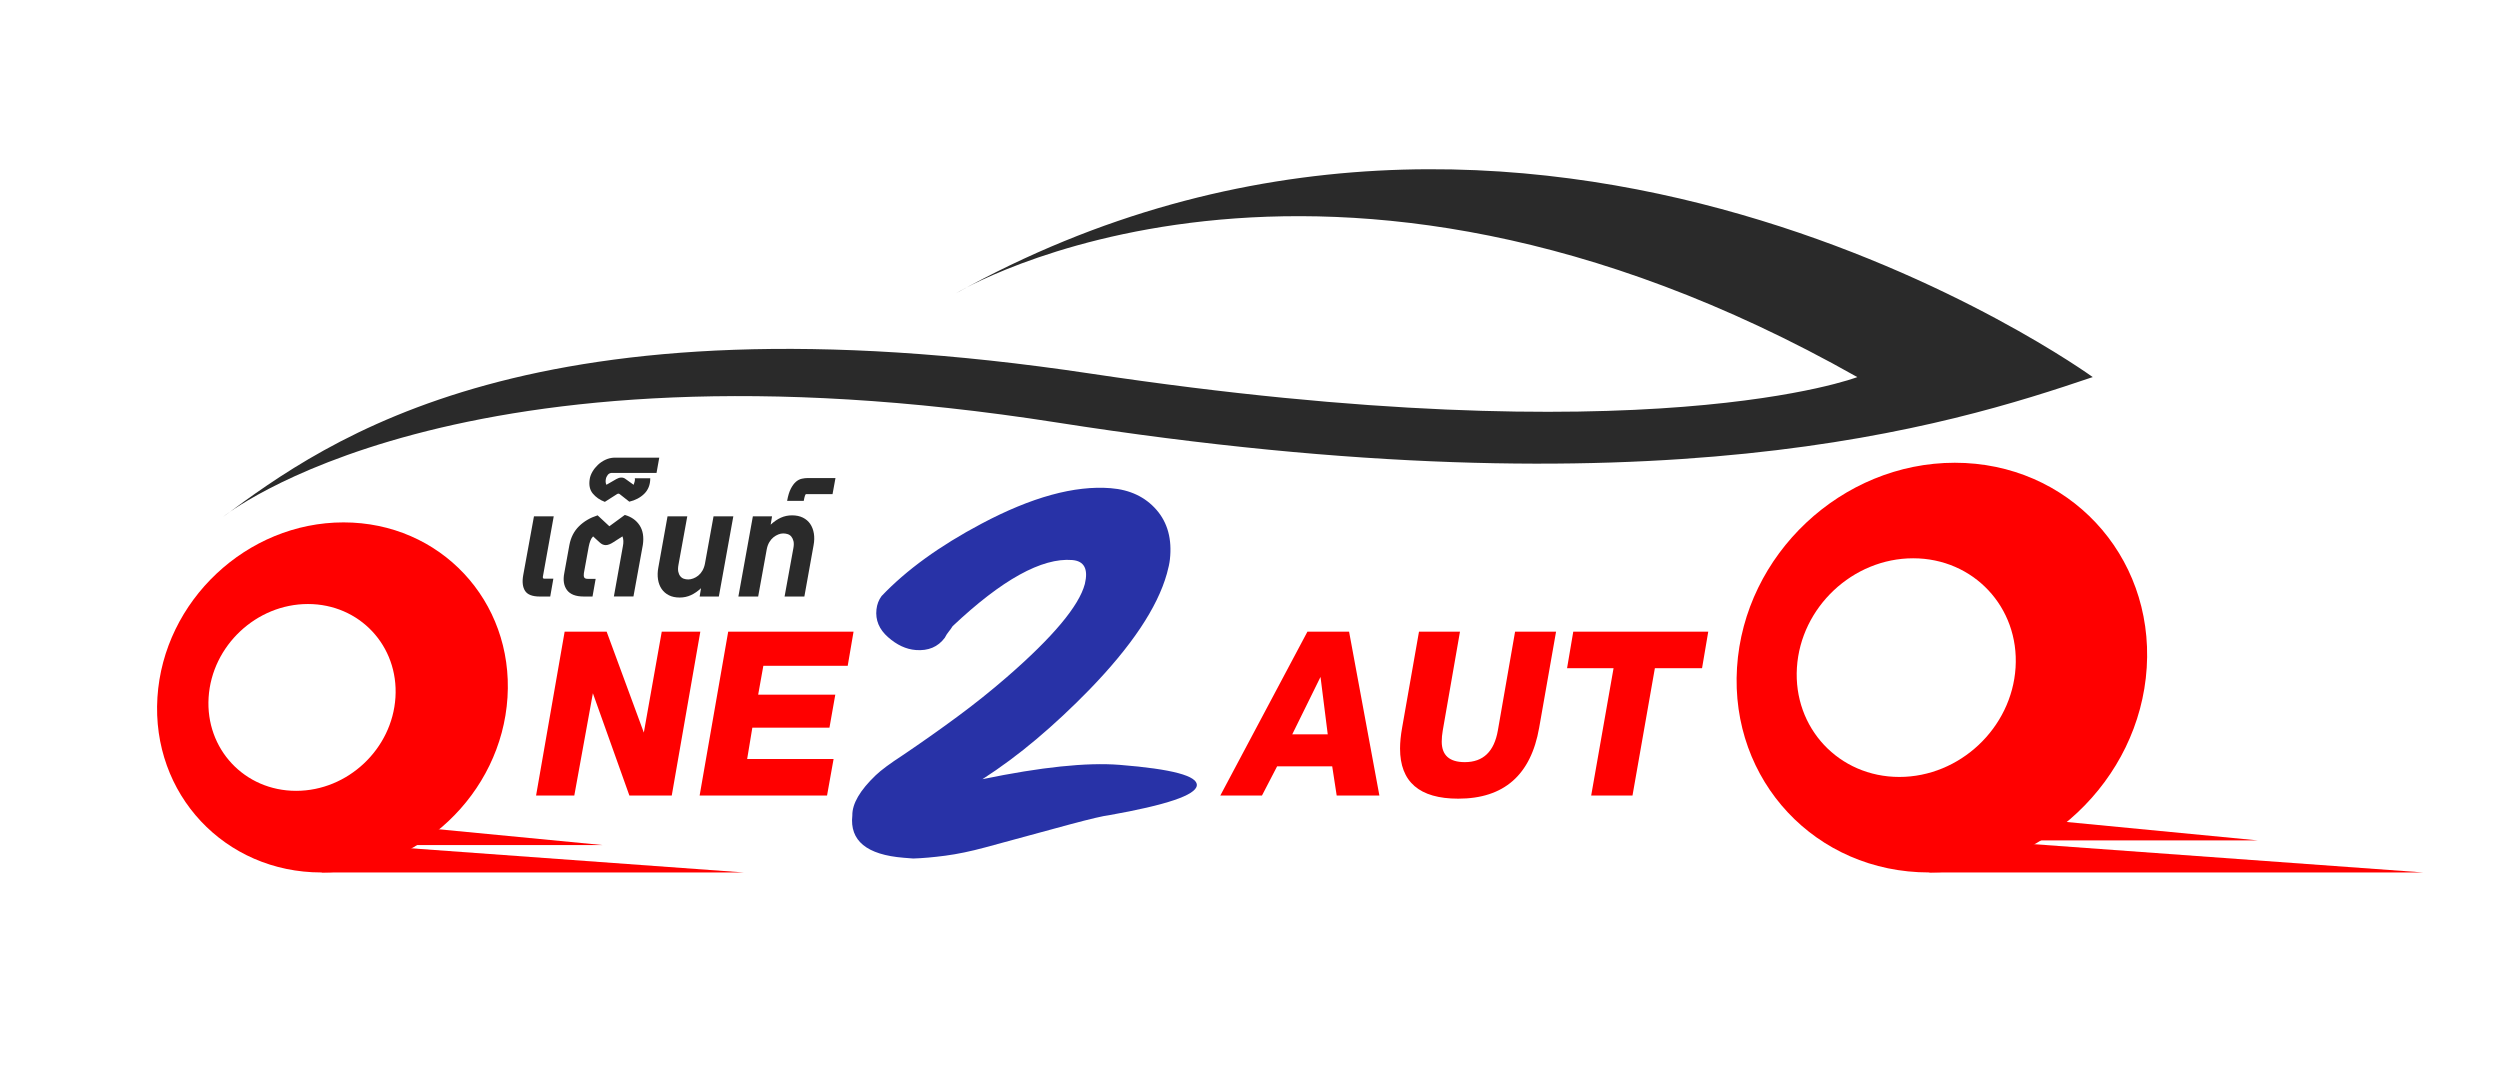
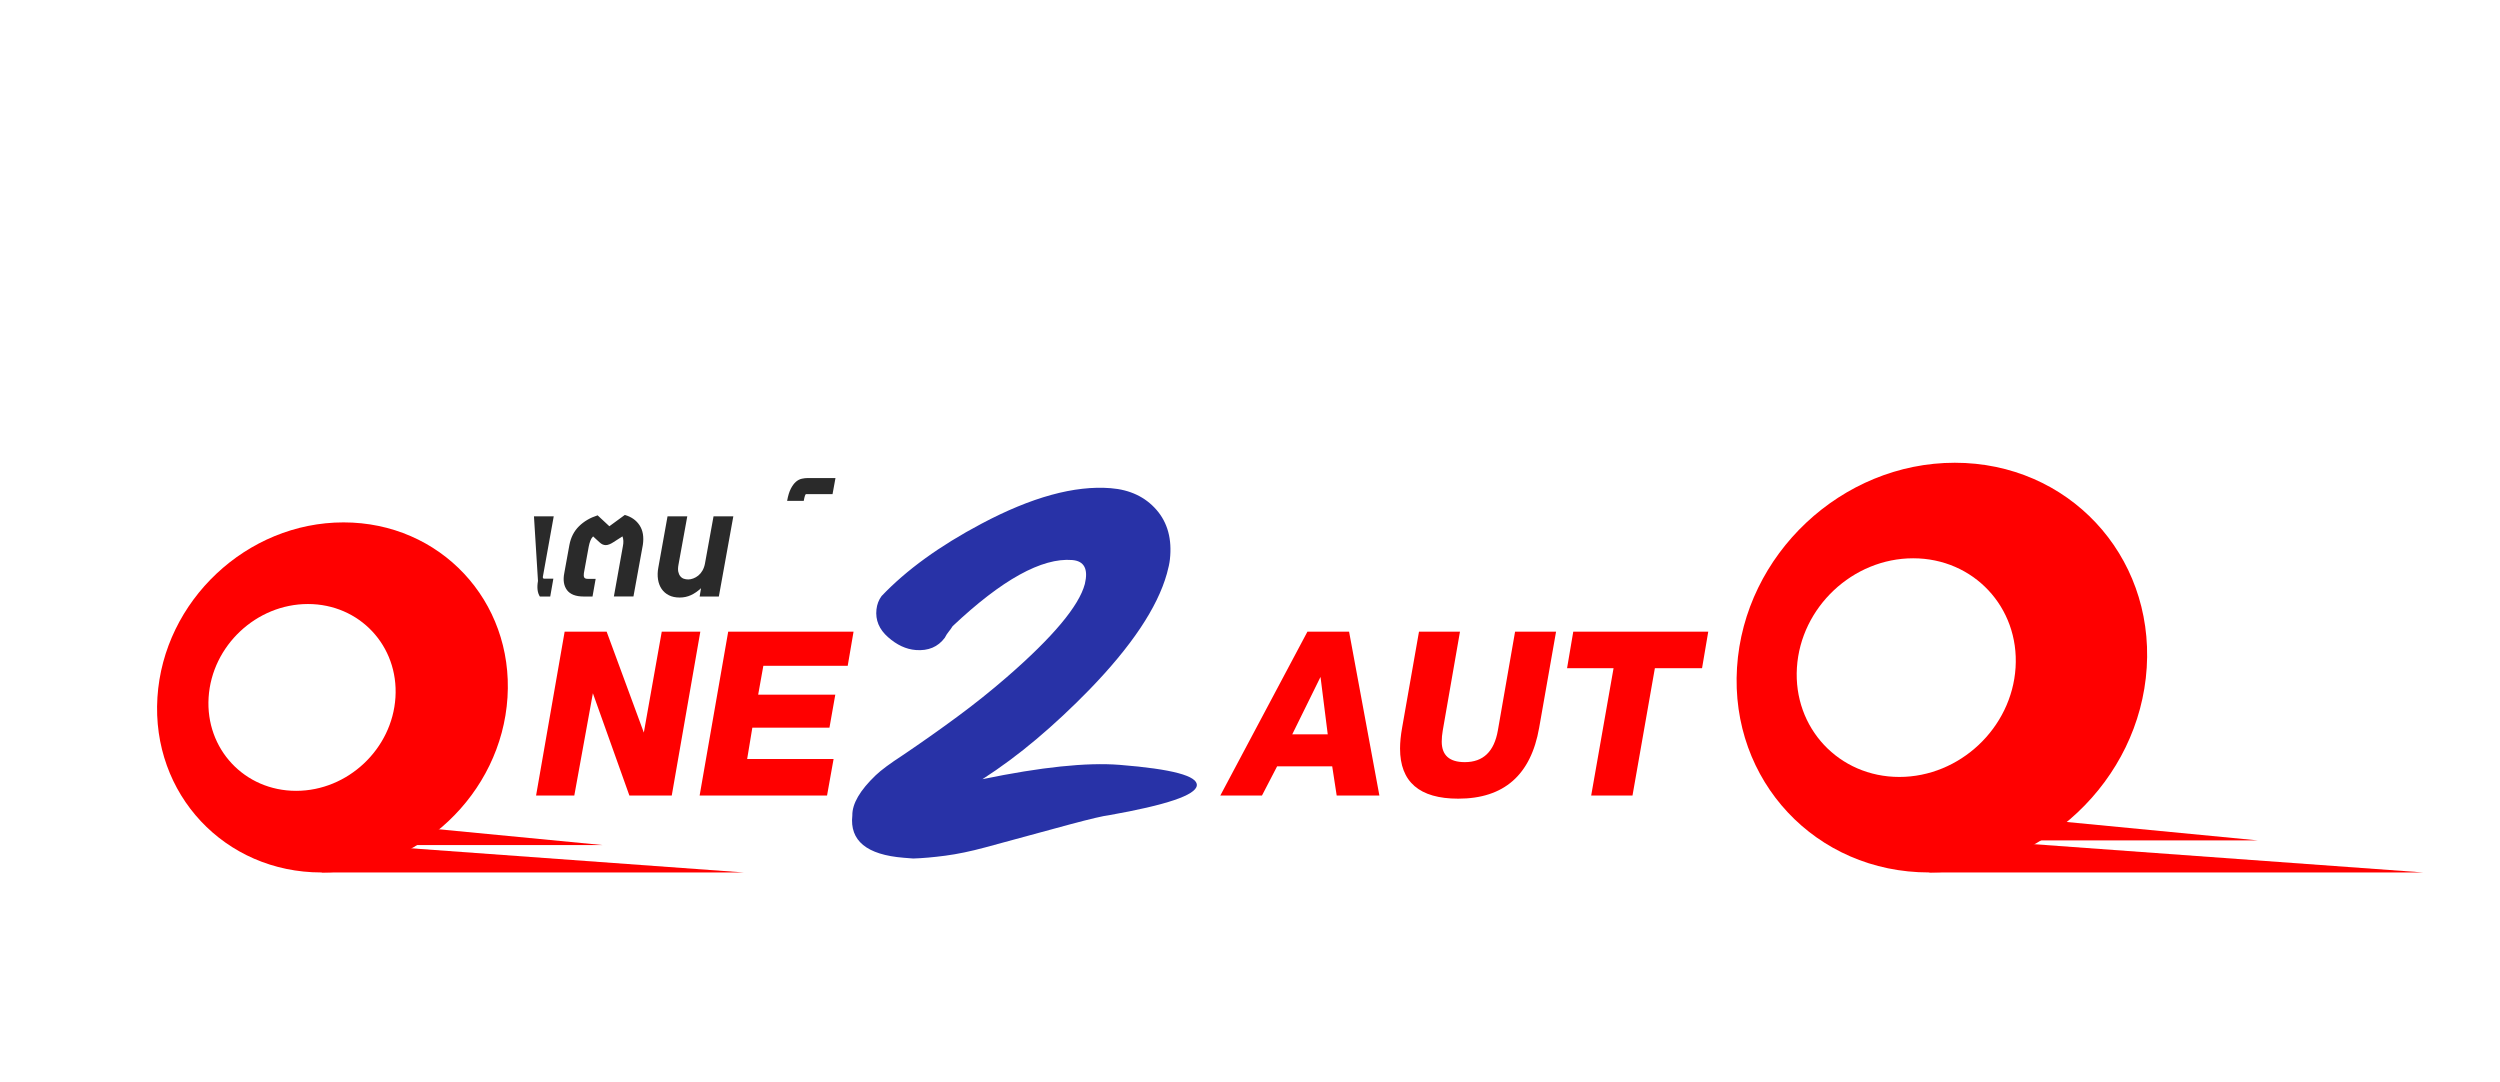
<svg xmlns="http://www.w3.org/2000/svg" version="1.1" id="Layer_1" x="0px" y="0px" viewBox="0 0 1149.76 497.7" style="enable-background:new 0 0 1149.76 497.7;" xml:space="preserve">
  <style type="text/css">
	.st0{fill:#2832A7;}
	.st1{fill:#FF0000;}
	.st2{fill:#2A2A2A;}
</style>
  <g>
    <path class="st0" d="M500.95,317.25c-8.07,8.27-16.16,15.83-24.29,22.68c-8.13,6.86-16.41,12.99-24.83,18.42   c26.99-5.59,48.02-7.78,63.09-6.59c24.15,1.92,35.98,5.09,35.5,9.5c-0.49,4.42-13.95,8.97-40.4,13.66   c-2.49,0.27-8.46,1.67-17.9,4.2c-9.45,2.53-22.46,6.07-39.05,10.61c-6.69,1.81-12.8,3.08-18.36,3.81   c-5.56,0.73-10.47,1.16-14.73,1.29l-4.32-0.34c-17.06-1.36-24.95-7.84-23.67-19.46c-0.08-5.4,3.51-11.55,10.75-18.48   c2.49-2.38,6.64-5.45,12.41-9.21c8.69-5.87,17.06-11.77,25.08-17.69c8.03-5.92,15.62-12,22.8-18.23   c21.26-18.46,33.22-32.75,35.9-42.85c1.65-6.9-0.29-10.57-5.83-11.01c-13.96-1.11-32.29,9.03-54.99,30.43   c-0.55,0.9-1.14,1.73-1.78,2.5c-0.65,0.77-1.25,1.72-1.82,2.84c-3.15,4.21-7.6,6.08-13.36,5.62c-4.44-0.35-8.69-2.33-12.76-5.94   c-4.08-3.6-5.84-7.85-5.3-12.73c0.26-2.32,1.04-4.37,2.35-6.14c11.38-11.98,26.68-23.07,45.91-33.26   c23.03-12.23,42.85-17.69,59.47-16.36c8.86,0.7,15.87,4.02,21.03,9.93c5.16,5.92,7.23,13.53,6.2,22.82   c-0.1,0.93-0.27,1.91-0.49,2.95c-0.23,1.04-0.53,2.24-0.9,3.62C532.28,279.43,520.37,297.23,500.95,317.25z" />
  </g>
  <g>
    <path class="st1" d="M308.94,365.88h-19.48l-16.79-47.05l-8.55,47.05h-17.58l13.14-75.37h19.32l17.1,46.41l8.24-46.41h17.74   L308.94,365.88z" />
    <path class="st1" d="M389.87,306.19h-38.8l-2.38,13.28h35.47l-2.69,15.2H346l-2.38,14.4h39.75l-3.01,16.8h-58.6l13.14-75.37h57.65   L389.87,306.19z" />
    <path class="st1" d="M614.75,365.88l-2.06-13.44h-25.34l-6.97,13.44h-19.16l40.07-75.37h19.16l13.94,75.37H614.75z M607.31,311.31   l-12.99,26.4h16.31L607.31,311.31z" />
    <path class="st1" d="M707.87,334.67c-3.8,21.76-16.21,32.64-37.22,32.64c-17.84,0-26.76-7.68-26.76-23.04   c0-2.88,0.32-6.08,0.95-9.6l7.76-44.17h18.85l-7.92,45.45c-0.32,1.82-0.47,3.52-0.47,5.12c0,6.29,3.54,9.44,10.61,9.44   c8.45,0,13.51-4.85,15.2-14.56l7.92-45.45h18.85L707.87,334.67z" />
    <path class="st1" d="M782.78,307.31h-21.7l-10.29,58.57h-19l10.29-58.57H720.7l2.85-16.8h62.08L782.78,307.31z" />
  </g>
  <g>
-     <path class="st2" d="M245.57,237.47h9.09l-4.86,27.02c-0.12,0.49-0.17,0.88-0.13,1.19c0.03,0.31,0.28,0.46,0.77,0.46h4.05   l-1.44,8.21h-4.77c-3.42,0-5.69-0.87-6.8-2.6c-1.11-1.73-1.4-4.12-0.86-7.17L245.57,237.47z" />
+     <path class="st2" d="M245.57,237.47h9.09l-4.86,27.02c-0.12,0.49-0.17,0.88-0.13,1.19c0.03,0.31,0.28,0.46,0.77,0.46h4.05   l-1.44,8.21h-4.77c-1.11-1.73-1.4-4.12-0.86-7.17L245.57,237.47z" />
    <path class="st2" d="M272.76,246.69c-0.54,0.55-0.96,1.22-1.26,2.01c-0.3,0.79-0.54,1.64-0.72,2.56l-2.25,12.32   c-0.12,0.85-0.08,1.51,0.14,1.96c0.21,0.46,0.79,0.68,1.76,0.68h3.51l-1.44,8.12h-4.05c-3.66,0-6.23-0.99-7.7-2.97   c-1.47-1.98-1.88-4.61-1.22-7.9l2.34-12.87c0.66-3.47,2.13-6.33,4.41-8.58c2.28-2.25,5.13-3.92,8.56-5.02l5.4,5.02l7.11-5.2   c3,0.85,5.27,2.45,6.8,4.79c1.53,2.34,2.03,5.34,1.49,8.99l-4.32,23.73h-9l4.14-23.09c0.36-1.76,0.3-3.29-0.18-4.56l-4.14,2.65   c-1.38,0.91-2.57,1.37-3.56,1.37c-0.99,0-1.94-0.42-2.84-1.28L272.76,246.69z" />
-     <path class="st2" d="M281.5,217.48c-0.84,0-1.5,0.31-1.98,0.91c-0.48,0.61-0.78,1.28-0.9,2.01c-0.18,0.97-0.09,1.83,0.27,2.56   l4.59-2.65c0.72-0.42,1.46-0.65,2.21-0.68c0.75-0.03,1.43,0.2,2.03,0.68l3.69,2.65c0.12-0.37,0.27-0.84,0.45-1.41   c0.18-0.58,0.21-1.11,0.09-1.6h7.11c0,1.52-0.24,2.88-0.72,4.06c-0.48,1.19-1.17,2.22-2.07,3.1c-0.9,0.88-1.94,1.63-3.11,2.24   c-1.17,0.61-2.42,1.07-3.74,1.37l-4.41-3.47c-0.36-0.3-0.78-0.3-1.26,0l-5.58,3.56c-2.28-0.85-4.13-2.13-5.54-3.83   c-1.41-1.7-1.88-3.95-1.4-6.75c0.18-1.1,0.6-2.2,1.26-3.33c0.66-1.12,1.49-2.16,2.48-3.1c0.99-0.94,2.13-1.72,3.42-2.33   c1.29-0.61,2.66-0.94,4.1-1h20.71l-1.26,7.03H281.5z" />
    <path class="st2" d="M316.08,237.47l-4.05,22.27c-0.24,1.28-0.27,2.34-0.09,3.19c0.18,0.85,0.5,1.55,0.95,2.1s0.99,0.93,1.62,1.14   c0.63,0.21,1.31,0.32,2.03,0.32c0.72,0,1.49-0.15,2.3-0.46c0.81-0.3,1.58-0.74,2.3-1.32c0.72-0.58,1.35-1.32,1.89-2.24   s0.93-1.98,1.17-3.19l3.96-21.81h9.1l-6.66,36.88h-8.83l0.63-3.83c-1.5,1.4-3.05,2.46-4.64,3.19c-1.59,0.73-3.32,1.1-5.18,1.1   c-1.92,0-3.57-0.35-4.95-1.05c-1.38-0.7-2.49-1.66-3.33-2.88c-0.84-1.22-1.4-2.68-1.67-4.38c-0.27-1.7-0.23-3.53,0.14-5.48   l4.23-23.55H316.08z" />
-     <path class="st2" d="M360.83,274.35l4.05-22.27c0.24-1.28,0.25-2.34,0.05-3.19c-0.21-0.85-0.54-1.55-0.99-2.1s-1.01-0.93-1.67-1.14   c-0.66-0.21-1.35-0.32-2.07-0.32c-0.72,0-1.47,0.15-2.25,0.46c-0.78,0.31-1.53,0.75-2.25,1.32c-0.72,0.58-1.35,1.32-1.89,2.24   c-0.54,0.91-0.93,1.98-1.17,3.19l-3.96,21.81h-9.1l6.66-36.88h8.82l-0.63,3.83c1.5-1.4,3.05-2.46,4.64-3.19   c1.59-0.73,3.32-1.1,5.18-1.1c1.92,0,3.59,0.35,5,1.05c1.41,0.7,2.54,1.67,3.38,2.92c0.84,1.25,1.4,2.71,1.67,4.38   c0.27,1.67,0.23,3.48-0.14,5.43l-4.23,23.55H360.83z" />
    <path class="st2" d="M362,230.35c0.42-2.35,0.99-4.22,1.71-5.61c0.72-1.39,1.5-2.44,2.34-3.17c0.84-0.72,1.74-1.19,2.7-1.4   c0.96-0.21,1.89-0.32,2.79-0.32h12.7l-1.35,7.39h-12.16c-0.36,0-0.72,1.04-1.08,3.1H362z" />
  </g>
  <g>
    <path class="st1" d="M157.99,240.25c-44.46,0-82.78,36.04-85.59,80.5s30.95,80.5,75.41,80.5s82.78-36.04,85.59-80.5   S202.45,240.25,157.99,240.25z M181.87,320.75c-1.5,23.73-21.95,42.96-45.68,42.96c-23.73,0-41.75-19.23-40.25-42.96   c1.5-23.73,21.95-42.96,45.68-42.96C165.35,277.79,183.37,297.02,181.87,320.75z" />
    <polygon class="st1" points="147.82,401.25 342.09,401.25 172.31,388.92  " />
    <polygon class="st1" points="146.13,388.64 277.05,388.64 162.63,377.62  " />
  </g>
  <g>
    <path class="st1" d="M899.03,212.82c-52.03,0-96.88,42.18-100.17,94.21s36.23,94.21,88.26,94.21c52.03,0,96.88-42.18,100.17-94.21   C990.57,255,951.06,212.82,899.03,212.82z M926.97,307.04c-1.76,27.77-25.69,50.28-53.46,50.28s-48.86-22.51-47.1-50.28   c1.76-27.77,25.69-50.28,53.46-50.28C907.63,256.76,928.72,279.27,926.97,307.04z" />
    <polygon class="st1" points="887.12,401.25 1114.48,401.25 915.78,386.82  " />
    <polygon class="st1" points="885.14,386.5 1038.36,386.5 904.45,373.6  " />
  </g>
-   <path class="st2" d="M439.71,134.85c0,0,167.03-101.26,414.48,38.58c0,0-95.89,36.97-352.61-1.61s-351.07,30.54-399.01,65.9  c0,0,106.71-86.8,383.55-43.4s409.84,1.61,476.34-20.9C962.44,173.43,705.71-13.02,439.71,134.85z" />
</svg>